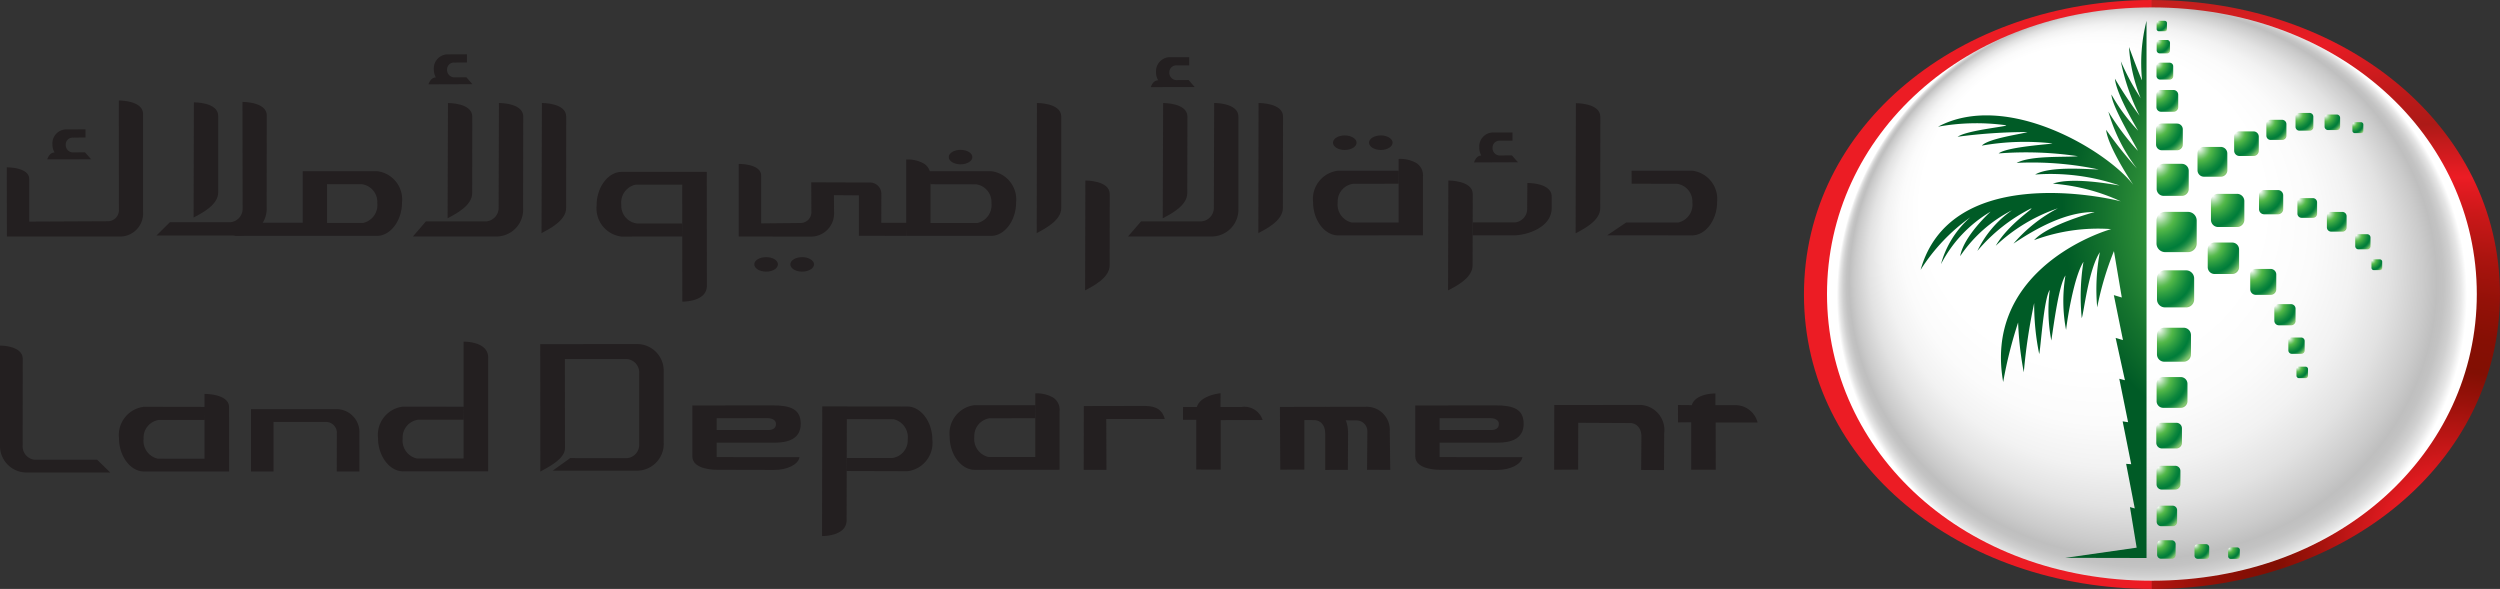
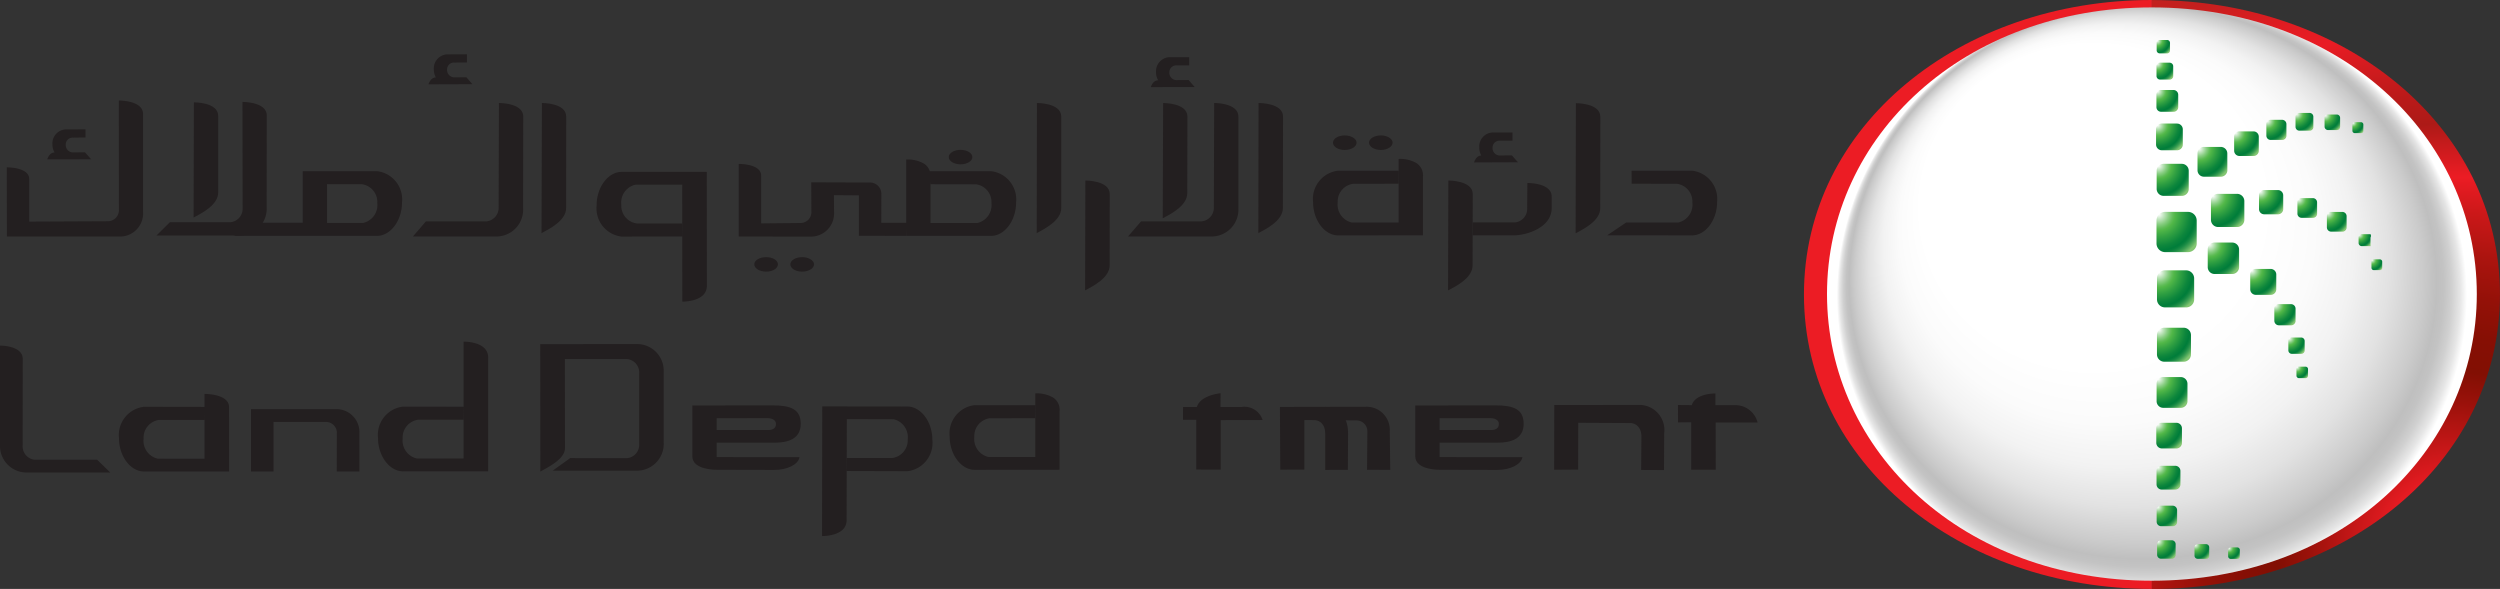
<svg xmlns="http://www.w3.org/2000/svg" xmlns:xlink="http://www.w3.org/1999/xlink" viewBox="0 0 186.78 44">
  <rect x="0" y="0" width="186.78" height="44" fill="#333333" stroke="none" />
  <defs>
    <radialGradient id="radial-gradient" cx="1.273" cy="1.018" fx="0.471" fy="-0.048" r="1.02" gradientTransform="translate(-1.267 -0.076) scale(1.693 1.069)" gradientUnits="objectBoundingBox">
      <stop offset="0" stop-color="#fff" />
      <stop offset="0.001" stop-color="#fefefe" />
      <stop offset="0.067" stop-color="#f9babc" />
      <stop offset="0.129" stop-color="#f48286" />
      <stop offset="0.187" stop-color="#f0555b" />
      <stop offset="0.238" stop-color="#ee363d" />
      <stop offset="0.281" stop-color="#ec222a" />
      <stop offset="0.311" stop-color="#ec1c24" />
      <stop offset="0.479" stop-color="#ab1f18" />
      <stop offset="0.597" stop-color="#e11c21" />
      <stop offset="0.62" stop-color="#ec1c24" />
    </radialGradient>
    <radialGradient id="radial-gradient-2" cx="0.858" cy="0.919" r="1.108" gradientTransform="translate(-0.594 0.016) scale(1.692 0.983)" gradientUnits="objectBoundingBox">
      <stop offset="0.089" stop-color="#ec1c24" />
      <stop offset="0.119" stop-color="#d7191d" />
      <stop offset="0.218" stop-color="#9a110a" />
      <stop offset="0.266" stop-color="#820f03" />
      <stop offset="0.319" stop-color="#860f04" />
      <stop offset="0.38" stop-color="#941108" />
      <stop offset="0.445" stop-color="#ab140f" />
      <stop offset="0.512" stop-color="#cb1819" />
      <stop offset="0.568" stop-color="#ec1c24" />
      <stop offset="0.651" stop-color="#ad1a17" />
      <stop offset="0.693" stop-color="#b91a19" />
      <stop offset="0.769" stop-color="#db1b21" />
      <stop offset="0.797" stop-color="#e91c24" />
      <stop offset="0.842" stop-color="#e01c22" />
      <stop offset="0.915" stop-color="#c71f1e" />
      <stop offset="0.927" stop-color="#c3201e" />
    </radialGradient>
    <radialGradient id="radial-gradient-3" cx="0.5" cy="0.5" fx="0.27" fy="0.134" r="0.548" gradientTransform="translate(0.059 0.03) scale(0.882 0.946)" gradientUnits="objectBoundingBox">
      <stop offset="0.542" stop-color="#fff" />
      <stop offset="0.659" stop-color="#fbfbfb" />
      <stop offset="0.747" stop-color="#f2f2f2" />
      <stop offset="0.827" stop-color="#e2e2e2" />
      <stop offset="0.901" stop-color="#cbcbcb" />
      <stop offset="0.932" stop-color="#bfbfbf" />
      <stop offset="0.948" stop-color="#c3c3c3" />
      <stop offset="0.966" stop-color="#d0d0d0" />
      <stop offset="0.985" stop-color="#e6e6e6" />
      <stop offset="1" stop-color="#fff" />
    </radialGradient>
    <radialGradient id="radial-gradient-4" cx="0.061" cy="0.061" r="1.26" gradientTransform="translate(0)" gradientUnits="objectBoundingBox">
      <stop offset="0" stop-color="#fff" />
      <stop offset="0.081" stop-color="#cbe9c9" />
      <stop offset="0.194" stop-color="#89ce83" />
      <stop offset="0.276" stop-color="#60bd58" />
      <stop offset="0.318" stop-color="#51b748" />
      <stop offset="0.446" stop-color="#32a142" />
      <stop offset="0.621" stop-color="#0d863c" />
      <stop offset="0.714" stop-color="#007d3a" />
      <stop offset="0.744" stop-color="#07803c" />
      <stop offset="0.788" stop-color="#1a8b45" />
      <stop offset="0.841" stop-color="#3a9d52" />
      <stop offset="0.9" stop-color="#67b665" />
      <stop offset="0.932" stop-color="#82c571" />
    </radialGradient>
    <radialGradient id="radial-gradient-5" cx="0.061" cy="0.062" r="1.261" gradientTransform="translate(0.001)" xlink:href="#radial-gradient-4" />
    <radialGradient id="radial-gradient-6" cx="0.061" cy="0.062" r="1.263" gradientTransform="translate(0.002)" xlink:href="#radial-gradient-4" />
    <radialGradient id="radial-gradient-7" cx="0.061" cy="0.061" r="1.259" gradientTransform="translate(-0.001)" xlink:href="#radial-gradient-4" />
    <radialGradient id="radial-gradient-8" cx="0.061" cy="0.061" r="1.26" xlink:href="#radial-gradient-4" />
    <radialGradient id="radial-gradient-9" cx="0.061" cy="0.061" r="1.26" xlink:href="#radial-gradient-4" />
    <radialGradient id="radial-gradient-10" cx="0.061" cy="0.061" r="1.259" gradientTransform="translate(-0.001)" xlink:href="#radial-gradient-4" />
    <radialGradient id="radial-gradient-11" cx="0.061" cy="0.062" r="1.263" gradientTransform="translate(0.003) scale(0.995 1)" xlink:href="#radial-gradient-4" />
    <radialGradient id="radial-gradient-12" cx="0.061" cy="0.062" r="1.258" gradientTransform="translate(-0.001)" xlink:href="#radial-gradient-4" />
    <radialGradient id="radial-gradient-13" cx="0.061" cy="0.061" r="1.254" gradientTransform="translate(-0.004) scale(1.009 1)" xlink:href="#radial-gradient-4" />
    <radialGradient id="radial-gradient-14" cx="0.061" cy="0.061" r="1.261" gradientTransform="translate(0.001)" xlink:href="#radial-gradient-4" />
    <radialGradient id="radial-gradient-15" cx="0.061" cy="0.062" r="1.266" gradientTransform="translate(0.005) scale(0.99 1)" xlink:href="#radial-gradient-4" />
    <radialGradient id="radial-gradient-16" cx="0.061" cy="0.061" r="1.26" xlink:href="#radial-gradient-4" />
    <radialGradient id="radial-gradient-17" cx="0.061" cy="0.062" r="1.258" gradientTransform="translate(-0.001)" xlink:href="#radial-gradient-4" />
    <radialGradient id="radial-gradient-18" cx="0.061" cy="0.061" r="1.261" gradientTransform="translate(0.001)" xlink:href="#radial-gradient-4" />
    <radialGradient id="radial-gradient-19" cx="0.061" cy="0.062" r="1.258" gradientTransform="translate(-0.001)" xlink:href="#radial-gradient-4" />
    <radialGradient id="radial-gradient-20" cx="0.061" cy="0.061" r="1.263" gradientTransform="translate(0.003) scale(0.995 1)" xlink:href="#radial-gradient-4" />
    <radialGradient id="radial-gradient-21" cx="0.061" cy="0.062" r="1.26" xlink:href="#radial-gradient-4" />
    <radialGradient id="radial-gradient-22" cx="0.061" cy="0.062" r="1.265" gradientTransform="translate(0.004) scale(0.993 1)" xlink:href="#radial-gradient-4" />
    <radialGradient id="radial-gradient-23" cx="0.061" cy="0.062" r="1.266" gradientTransform="translate(0.005) scale(0.99 1)" xlink:href="#radial-gradient-4" />
    <radialGradient id="radial-gradient-24" cx="0.061" cy="0.062" r="1.262" gradientTransform="translate(0.002)" xlink:href="#radial-gradient-4" />
    <radialGradient id="radial-gradient-25" cx="0.061" cy="0.062" r="1.257" gradientTransform="translate(-0.002)" xlink:href="#radial-gradient-4" />
    <radialGradient id="radial-gradient-26" cx="0.061" cy="0.061" r="1.26" xlink:href="#radial-gradient-4" />
    <radialGradient id="radial-gradient-27" cx="1.01" cy="0.358" r="0.64" gradientTransform="translate(-0.689) scale(2.377 1)" gradientUnits="objectBoundingBox">
      <stop offset="0.021" stop-color="#fff" />
      <stop offset="0.064" stop-color="#e1f2df" />
      <stop offset="0.182" stop-color="#94d28e" />
      <stop offset="0.266" stop-color="#63be5b" />
      <stop offset="0.307" stop-color="#51b748" />
      <stop offset="0.332" stop-color="#4bb045" />
      <stop offset="0.591" stop-color="#15732e" />
      <stop offset="0.714" stop-color="#005b26" />
    </radialGradient>
    <radialGradient id="radial-gradient-28" cx="0.061" cy="0.062" r="1.263" gradientTransform="translate(0.003) scale(0.994 1)" xlink:href="#radial-gradient-4" />
    <radialGradient id="radial-gradient-29" cx="0.061" cy="0.062" r="1.257" gradientTransform="translate(-0.002)" xlink:href="#radial-gradient-4" />
    <radialGradient id="radial-gradient-30" cx="0.061" cy="0.062" r="1.256" gradientTransform="translate(-0.003) scale(1.007 1)" xlink:href="#radial-gradient-4" />
    <radialGradient id="radial-gradient-31" cx="0.061" cy="0.061" r="1.26" gradientTransform="translate(0.001)" xlink:href="#radial-gradient-4" />
    <radialGradient id="radial-gradient-32" cx="0.061" cy="0.061" r="1.261" gradientTransform="translate(0.001)" xlink:href="#radial-gradient-4" />
    <radialGradient id="radial-gradient-33" cx="0.061" cy="0.061" r="1.26" xlink:href="#radial-gradient-4" />
    <radialGradient id="radial-gradient-34" cx="0.061" cy="0.062" r="1.259" xlink:href="#radial-gradient-4" />
    <radialGradient id="radial-gradient-35" cx="0.061" cy="0.062" r="1.261" gradientTransform="translate(0.001)" xlink:href="#radial-gradient-4" />
    <radialGradient id="radial-gradient-36" cx="0.061" cy="0.062" r="1.26" xlink:href="#radial-gradient-4" />
    <radialGradient id="radial-gradient-37" cx="0.061" cy="0.061" r="1.259" xlink:href="#radial-gradient-4" />
  </defs>
  <g id="Group_8" data-name="Group 8" transform="translate(-2.701 -11)">
    <g id="Group_7" data-name="Group 7" transform="translate(137.478 11)">
      <g id="Group_3" data-name="Group 3" transform="translate(0 0)">
        <g id="Group_1" data-name="Group 1">
          <path id="Path_1" data-name="Path 1" d="M394.24,48.294c-14.334,0-25.995-9.378-25.995-22s11.661-22,25.995-22" transform="translate(-368.245 -4.294)" fill="url(#radial-gradient)" />
          <path id="Path_2" data-name="Path 2" d="M438.76,4.306c14.338,0,26,9.378,26,22s-11.665,22-26,22" transform="translate(-412.761 -4.302)" fill="url(#radial-gradient-2)" />
          <path id="Path_3" data-name="Path 3" d="M421.463,27.21c0,11.832-10.265,21.417-24.275,21.417s-24.273-9.585-24.273-21.417S383.191,5.793,397.188,5.793,421.463,15.378,421.463,27.21Z" transform="translate(-371.193 -5.24)" fill="url(#radial-gradient-3)" />
        </g>
        <g id="Group_2" data-name="Group 2" transform="translate(8.716 1.556)">
          <path id="Path_4" data-name="Path 4" d="M442.688,49.586a.651.651,0,0,1-.653.652h-1.694a.651.651,0,0,1-.658-.652v-1.7a.654.654,0,0,1,.658-.655h1.694a.653.653,0,0,1,.653.655Z" transform="translate(-422.06 -32.957)" fill="url(#radial-gradient-4)" />
          <path id="Path_5" data-name="Path 5" d="M442.114,39.363a.522.522,0,0,1-.524.523h-1.345a.526.526,0,0,1-.529-.523V38.012a.527.527,0,0,1,.529-.521h1.345a.523.523,0,0,1,.524.521Z" transform="translate(-422.081 -26.807)" fill="url(#radial-gradient-5)" />
          <path id="Path_6" data-name="Path 6" d="M453.22,45.517a.549.549,0,0,1-.555.538h-1.4a.541.541,0,0,1-.54-.538v-1.4a.539.539,0,0,1,.54-.542h1.4a.547.547,0,0,1,.555.542Z" transform="translate(-429.033 -30.649)" fill="url(#radial-gradient-6)" />
          <path id="Path_7" data-name="Path 7" d="M450.23,35.8a.493.493,0,0,1-.491.491h-1.254A.483.483,0,0,1,448,35.8V34.554a.484.484,0,0,1,.482-.49h1.254a.494.494,0,0,1,.491.49Z" transform="translate(-427.312 -24.644)" fill="url(#radial-gradient-7)" />
          <path id="Path_8" data-name="Path 8" d="M441.3,23.808a.357.357,0,0,1-.357.352h-.924a.35.35,0,0,1-.348-.352v-.924a.353.353,0,0,1,.348-.353h.924a.361.361,0,0,1,.357.353Z" transform="translate(-422.053 -17.364)" fill="url(#radial-gradient-8)" />
          <path id="Path_9" data-name="Path 9" d="M475.685,48.387a.323.323,0,0,1-.32.322h-.829a.325.325,0,0,1-.327-.322v-.829a.327.327,0,0,1,.327-.325h.829a.326.326,0,0,1,.32.325Z" transform="translate(-443.856 -32.957)" fill="url(#radial-gradient-9)" />
          <path id="Path_10" data-name="Path 10" d="M463.444,29.755a.327.327,0,0,1-.329.327h-.848a.325.325,0,0,1-.324-.327V28.9a.325.325,0,0,1,.324-.324h.848a.327.327,0,0,1,.329.324Z" transform="translate(-436.112 -21.181)" fill="url(#radial-gradient-10)" />
          <path id="Path_11" data-name="Path 11" d="M469.186,28.22a.277.277,0,0,1-.286.283h-.757a.289.289,0,0,1-.29-.283v-.751a.3.3,0,0,1,.29-.292h.757a.284.284,0,0,1,.286.292Z" transform="translate(-439.843 -20.296)" fill="url(#radial-gradient-11)" />
          <path id="Path_12" data-name="Path 12" d="M469.7,45.6a.318.318,0,0,1-.32.319h-.835a.317.317,0,0,1-.315-.319v-.828a.32.32,0,0,1,.315-.327h.835a.322.322,0,0,1,.32.327Z" transform="translate(-440.078 -31.2)" fill="url(#radial-gradient-12)" />
          <path id="Path_13" data-name="Path 13" d="M440.933,17.983a.274.274,0,0,1-.269.277h-.718a.271.271,0,0,1-.263-.277v-.71a.268.268,0,0,1,.263-.275h.718a.271.271,0,0,1,.269.275Z" transform="translate(-422.06 -13.87)" fill="url(#radial-gradient-13)" />
          <path id="Path_14" data-name="Path 14" d="M474.9,28.406a.256.256,0,0,1-.253.253h-.657a.262.262,0,0,1-.253-.253v-.66a.257.257,0,0,1,.253-.249h.657a.252.252,0,0,1,.253.249Z" transform="translate(-443.557 -20.498)" fill="url(#radial-gradient-14)" />
-           <path id="Path_15" data-name="Path 15" d="M481.1,52.645a.245.245,0,0,1-.251.239h-.644a.241.241,0,0,1-.248-.239V52a.251.251,0,0,1,.248-.248h.644A.255.255,0,0,1,481.1,52Z" transform="translate(-447.486 -35.811)" fill="url(#radial-gradient-15)" />
+           <path id="Path_15" data-name="Path 15" d="M481.1,52.645h-.644a.241.241,0,0,1-.248-.239V52a.251.251,0,0,1,.248-.248h.644A.255.255,0,0,1,481.1,52Z" transform="translate(-447.486 -35.811)" fill="url(#radial-gradient-15)" />
          <path id="Path_16" data-name="Path 16" d="M480.2,29.691a.182.182,0,0,1-.175.178h-.465a.181.181,0,0,1-.18-.178v-.463a.181.181,0,0,1,.18-.177h.465a.181.181,0,0,1,.175.177Z" transform="translate(-447.12 -21.478)" fill="url(#radial-gradient-16)" />
          <path id="Path_17" data-name="Path 17" d="M484.044,57.474a.183.183,0,0,1-.181.179h-.449a.176.176,0,0,1-.174-.179v-.455a.174.174,0,0,1,.174-.173h.449a.182.182,0,0,1,.181.173Z" transform="translate(-449.556 -39.026)" fill="url(#radial-gradient-17)" />
          <path id="Path_18" data-name="Path 18" d="M441.6,30.894a.436.436,0,0,1-.432.435h-1.131a.434.434,0,0,1-.437-.435v-1.13a.434.434,0,0,1,.437-.43h1.131a.436.436,0,0,1,.432.43Z" transform="translate(-422.01 -21.658)" fill="url(#radial-gradient-18)" />
          <path id="Path_19" data-name="Path 19" d="M452.4,55.281a.52.52,0,0,1-.51.514h-1.323a.515.515,0,0,1-.51-.514V53.955a.512.512,0,0,1,.51-.51h1.323a.517.517,0,0,1,.51.51Z" transform="translate(-428.606 -36.879)" fill="url(#radial-gradient-19)" />
          <path id="Path_20" data-name="Path 20" d="M465.145,67.17a.34.34,0,0,1-.346.341h-.893a.345.345,0,0,1-.349-.341v-.9a.345.345,0,0,1,.349-.341h.893a.341.341,0,0,1,.346.341Z" transform="translate(-437.131 -44.762)" fill="url(#radial-gradient-20)" />
          <path id="Path_21" data-name="Path 21" d="M467.62,73.636a.267.267,0,0,1-.271.269h-.689a.265.265,0,0,1-.261-.269v-.692a.262.262,0,0,1,.261-.26h.689a.264.264,0,0,1,.271.26Z" transform="translate(-438.925 -49.024)" fill="url(#radial-gradient-21)" />
          <path id="Path_22" data-name="Path 22" d="M468.908,79.264a.188.188,0,0,1-.186.19h-.487a.189.189,0,0,1-.191-.19v-.49a.185.185,0,0,1,.191-.178h.487a.184.184,0,0,1,.186.178Z" transform="translate(-439.964 -52.757)" fill="url(#radial-gradient-22)" />
          <path id="Path_23" data-name="Path 23" d="M455.074,115.88a.2.2,0,0,1-.192.193H454.4a.2.2,0,0,1-.2-.193V115.4a.2.2,0,0,1,.2-.186h.484a.193.193,0,0,1,.192.186Z" transform="translate(-431.225 -75.871)" fill="url(#radial-gradient-23)" />
          <path id="Path_24" data-name="Path 24" d="M460.622,60.311a.419.419,0,0,1-.425.415h-1.092a.42.42,0,0,1-.428-.415v-1.1a.423.423,0,0,1,.428-.423H460.2a.422.422,0,0,1,.425.423Z" transform="translate(-434.051 -40.252)" fill="url(#radial-gradient-24)" />
          <path id="Path_25" data-name="Path 25" d="M462.265,44.219a.4.4,0,0,1-.4.394h-1.014a.391.391,0,0,1-.395-.394V43.2a.393.393,0,0,1,.395-.4h1.014a.4.4,0,0,1,.4.4Z" transform="translate(-435.174 -30.157)" fill="url(#radial-gradient-25)" />
          <path id="Path_26" data-name="Path 26" d="M457.253,32.35a.4.4,0,0,1-.4.4H455.81a.4.4,0,0,1-.4-.4V31.311a.4.4,0,0,1,.4-.4h1.043a.4.4,0,0,1,.4.4Z" transform="translate(-431.986 -22.651)" fill="url(#radial-gradient-26)" />
-           <path id="Path_27" data-name="Path 27" d="M406.329,25.718l.587,3.467-.595-.179.683,3.36-.549-.164.695,3.162-.422-.107.657,3.243-.406-.062.639,3.2-.378-.025.644,3.331-.358-.1.5,3.031-5.324.76,6.062.012V8.514a12.8,12.8,0,0,0-.336,4.424c.028.181-.653-1.589-.973-2.469a12.061,12.061,0,0,0,.875,3.826,18.007,18.007,0,0,1-1.487-2.757,16,16,0,0,0,1.406,4.072,30.638,30.638,0,0,1-1.846-2.772c.1,1.182,1.738,3.89,1.738,3.89a13.565,13.565,0,0,1-2-2.708c.033.938,1.974,4.08,1.966,4.2a18.876,18.876,0,0,1-2.195-2.923,12.759,12.759,0,0,0,2.135,4.253,31.707,31.707,0,0,1-2.3-2.892c.113,1.261,2.025,4.108,2.025,4.108-1.957-2.551-9.457-7.069-14.587-4.342a16.171,16.171,0,0,1,5.066-.11c.354.076-2.862.354-3.6.861a39.759,39.759,0,0,1,5.221-.352c-.388.145-2.9.465-3.412,1.014a18.456,18.456,0,0,1,5.265-.165c.108.046-3.37.237-4.012.749a26.418,26.418,0,0,1,5.928.207c-.942.1-3.48-.076-4.583.5a24.025,24.025,0,0,1,6.13.491c-.694,0-3.633-.282-4.746.379a15.838,15.838,0,0,1,6.312.819c-.661-.1-3.549-.645-4.986-.138A14.8,14.8,0,0,1,406.841,22c-2-.51-12.8-2.529-14.956,5.117a14,14,0,0,1,3.714-3.925,7.148,7.148,0,0,0-2.193,3.5,9.79,9.79,0,0,1,3.71-3.922s-2.007,1.8-2.276,3.328a10.293,10.293,0,0,1,3.868-3.428,7.813,7.813,0,0,0-2.583,3.038,12.732,12.732,0,0,1,4-3.173c.349-.088-1.633,1.1-2.627,2.786a12.691,12.691,0,0,1,4.643-2.8,11.235,11.235,0,0,0-3.32,2.64c1.629-1.1,3.906-2.389,6.068-2.361,0,0-3.482.936-4.526,2.1a13.7,13.7,0,0,1,5.76-.825c-1.643.471-9.466,3.51-8.07,11.423a32.551,32.551,0,0,1,1.117-4.447,24.335,24.335,0,0,0,.424,3.721,42.448,42.448,0,0,1,.776-5.175,18.531,18.531,0,0,0,.375,3.811c.1-.3.336-4.149.789-4.787a11.916,11.916,0,0,0,.116,3.777c.192-1.229.557-4.127,1.057-4.859a11.5,11.5,0,0,0,.045,4.068c.095-.814.586-3.968,1.3-5.087a16.339,16.339,0,0,0-.129,4.207c.153-.366.5-3.627,1.355-4.927a14.883,14.883,0,0,0-.2,4.122A22.821,22.821,0,0,1,406.329,25.718Z" transform="translate(-391.885 -8.514)" fill="url(#radial-gradient-27)" />
          <path id="Path_28" data-name="Path 28" d="M448.484,115.427a.236.236,0,0,1-.24.233h-.623a.236.236,0,0,1-.237-.233V114.8a.239.239,0,0,1,.237-.237h.623a.239.239,0,0,1,.24.237Z" transform="translate(-426.921 -75.464)" fill="url(#radial-gradient-28)" />
          <path id="Path_29" data-name="Path 29" d="M440.714,13.168a.222.222,0,0,1-.22.227h-.556a.225.225,0,0,1-.221-.227v-.555a.222.222,0,0,1,.221-.22h.556a.219.219,0,0,1,.22.22Z" transform="translate(-422.081 -10.963)" fill="url(#radial-gradient-29)" />
-           <path id="Path_30" data-name="Path 30" d="M440.484,9.126a.17.17,0,0,1-.169.169h-.437a.17.17,0,0,1-.169-.169V8.689a.172.172,0,0,1,.169-.175h.437a.171.171,0,0,1,.169.175Z" transform="translate(-422.076 -8.514)" fill="url(#radial-gradient-30)" />
          <path id="Path_31" data-name="Path 31" d="M442.006,82.5a.505.505,0,0,1-.507.5h-1.3a.5.5,0,0,1-.5-.5V81.2a.5.5,0,0,1,.5-.5h1.3a.507.507,0,0,1,.507.5Z" transform="translate(-422.068 -54.085)" fill="url(#radial-gradient-31)" />
          <path id="Path_32" data-name="Path 32" d="M442.555,61.244a.6.6,0,0,1-.606.6h-1.571a.6.6,0,0,1-.6-.6V59.682a.605.605,0,0,1,.6-.607h1.571a.607.607,0,0,1,.606.607Z" transform="translate(-422.118 -40.433)" fill="url(#radial-gradient-32)" />
          <path id="Path_33" data-name="Path 33" d="M442.318,72.687a.551.551,0,0,1-.551.556h-1.435a.552.552,0,0,1-.556-.556V71.26a.554.554,0,0,1,.556-.558h1.435a.553.553,0,0,1,.551.558Z" transform="translate(-422.118 -47.773)" fill="url(#radial-gradient-33)" />
          <path id="Path_34" data-name="Path 34" d="M441.184,114.839a.3.3,0,0,1-.3.3H440.1a.3.3,0,0,1-.3-.3v-.783a.3.3,0,0,1,.3-.3h.786a.3.3,0,0,1,.3.3Z" transform="translate(-422.13 -74.95)" fill="url(#radial-gradient-34)" />
          <path id="Path_35" data-name="Path 35" d="M441.48,100.067a.4.4,0,0,1-.4.388h-1a.394.394,0,0,1-.386-.388V99.061a.388.388,0,0,1,.386-.385h1a.393.393,0,0,1,.4.385Z" transform="translate(-422.068 -65.433)" fill="url(#radial-gradient-35)" />
          <path id="Path_36" data-name="Path 36" d="M441.246,107.963a.336.336,0,0,1-.333.336h-.865a.339.339,0,0,1-.333-.336V107.1a.343.343,0,0,1,.333-.335h.865a.34.34,0,0,1,.333.335Z" transform="translate(-422.081 -70.541)" fill="url(#radial-gradient-36)" />
          <path id="Path_37" data-name="Path 37" d="M441.56,91.457a.425.425,0,0,1-.416.426h-1.084a.424.424,0,0,1-.419-.426V90.381a.417.417,0,0,1,.419-.417h1.084a.419.419,0,0,1,.416.417Z" transform="translate(-422.034 -59.933)" fill="url(#radial-gradient-37)" />
        </g>
      </g>
    </g>
    <g id="Group_6" data-name="Group 6" transform="translate(2.701 15.056)">
      <g id="Group_4" data-name="Group 4" transform="translate(0.506 0)">
        <path id="Path_38" data-name="Path 38" d="M165.015,65.456l-1.976,0,.006-2.133a.847.847,0,0,0-.882-.879l-4.357-.015.011,2.155a.813.813,0,0,1-.764.884l-2.989.03V61.926c0-.895-1.675-.872-1.675-.872V66.48l5.356.005a1.729,1.729,0,0,0,1.766-1.835l-.009-1.261,1.864.015v3.02l3.538.007" transform="translate(-97.703 -52.864)" fill="#231f20" />
        <path id="Path_39" data-name="Path 39" d="M14.256,56.539a1.723,1.723,0,0,1-1.766,1.83H4.083L4.074,53.2s1.676-.022,1.676.869v3.184l5.931-.028a.829.829,0,0,0,.77-.893l-.006-8.126s1.811-.022,1.811,1.012Z" transform="translate(-4.074 -44.753)" fill="#231f20" />
        <path id="Path_40" data-name="Path 40" d="M196.715,58.745c0,.3-.4.542-.884.542s-.881-.241-.881-.542.4-.541.881-.541S196.715,58.443,196.715,58.745Z" transform="translate(-124.573 -51.065)" fill="#231f20" />
        <path id="Path_41" data-name="Path 41" d="M157.313,80.483c0,.3-.386.545-.876.545s-.89-.244-.89-.545.393-.539.89-.539S157.313,80.187,157.313,80.483Z" transform="translate(-99.699 -64.789)" fill="#231f20" />
        <path id="Path_42" data-name="Path 42" d="M164.624,80.483c0,.3-.405.545-.892.545s-.879-.244-.879-.545.4-.539.879-.539S164.624,80.187,164.624,80.483Z" transform="translate(-104.311 -64.789)" fill="#231f20" />
        <path id="Path_43" data-name="Path 43" d="M274.571,55.823c0,.3-.392.546-.889.546s-.875-.25-.875-.546.393-.542.875-.542S274.571,55.528,274.571,55.823Z" transform="translate(-173.724 -49.22)" fill="#231f20" />
        <path id="Path_44" data-name="Path 44" d="M281.872,55.823c0,.3-.394.546-.879.546s-.882-.25-.882-.546.394-.542.882-.542S281.872,55.528,281.872,55.823Z" transform="translate(-178.335 -49.22)" fill="#231f20" />
        <path id="Path_45" data-name="Path 45" d="M301.1,67.867v.969h3.057c.993,0,2.849-.588,2.849-2.033v-.864c0-1.044-1.816-1.014-1.816-1.014l-.016,1.868a1.014,1.014,0,0,1-.9,1.074H301.1Z" transform="translate(-191.583 -55.308)" fill="#231f20" />
        <path id="Path_46" data-name="Path 46" d="M321.978,58.472c.592-.321,1.839-.936,1.839-1.873l.007-6.835c0-1.037-1.827-1.016-1.827-1.016Z" transform="translate(-204.766 -45.095)" fill="#231f20" />
        <path id="Path_47" data-name="Path 47" d="M296.126,72.632c.6-.315,1.833-.932,1.833-1.873l.012-5.323c0-1.034-1.823-1.015-1.823-1.015Z" transform="translate(-188.445 -54.99)" fill="#231f20" />
        <path id="Path_48" data-name="Path 48" d="M222.58,72.632c.58-.318,1.835-.935,1.835-1.873l.005-5.323c0-1.034-1.821-1.015-1.821-1.015Z" transform="translate(-142.016 -54.99)" fill="#231f20" />
        <path id="Path_49" data-name="Path 49" d="M232.256,57.558l-.974,1.129h6.185a2.009,2.009,0,0,0,2.059-2.127V49.733c0-1.04-1.809-1.017-1.809-1.017l-.024,7.763a1.021,1.021,0,0,1-.911,1.079h-4.525Z" transform="translate(-147.51 -45.075)" fill="#231f20" />
        <path id="Path_50" data-name="Path 50" d="M257.684,58.436c.59-.314,1.834-.932,1.834-1.877l.012-6.827c0-1.04-1.83-1.017-1.83-1.017Z" transform="translate(-164.177 -45.075)" fill="#231f20" />
        <path id="Path_51" data-name="Path 51" d="M212.776,58.436c.574-.314,1.834-.932,1.834-1.877V49.733c0-1.04-1.818-1.017-1.818-1.017Z" transform="translate(-135.827 -45.075)" fill="#231f20" />
        <path id="Path_52" data-name="Path 52" d="M238.311,57.329c.6-.316,1.833-.938,1.833-1.882l.012-5.713c0-1.04-1.815-1.017-1.815-1.017Z" transform="translate(-151.947 -45.075)" fill="#231f20" />
        <path id="Path_53" data-name="Path 53" d="M87.341,57.558l-.974,1.129h6.191A2,2,0,0,0,94.6,56.56l.011-6.827c0-1.04-1.816-1.017-1.816-1.017l-.022,7.763a1.018,1.018,0,0,1-.906,1.079H87.341Z" transform="translate(-56.025 -45.075)" fill="#231f20" />
        <path id="Path_54" data-name="Path 54" d="M112.433,58.436c.589-.314,1.839-.932,1.839-1.877l.006-6.827c0-1.04-1.816-1.017-1.816-1.017Z" transform="translate(-72.481 -45.075)" fill="#231f20" />
-         <path id="Path_55" data-name="Path 55" d="M93.4,57.329c.583-.316,1.838-.938,1.838-1.882l.006-5.713c0-1.04-1.817-1.017-1.817-1.017Z" transform="translate(-60.465 -45.075)" fill="#231f20" />
        <path id="Path_56" data-name="Path 56" d="M35.412,57.49l-1,.991H40.6a2.005,2.005,0,0,0,2.045-2.134l.007-6.831c0-1.037-1.815-1.014-1.815-1.014l.012,7.916a1.016,1.016,0,0,1-.908,1.07h-4.53Z" transform="translate(-23.228 -44.941)" fill="#231f20" />
        <path id="Path_57" data-name="Path 57" d="M41.931,57.184c.59-.313,1.839-.934,1.839-1.878l0-5.715c0-1.037-1.818-1.014-1.818-1.014Z" transform="translate(-27.973 -44.987)" fill="#231f20" />
        <path id="Path_58" data-name="Path 58" d="M89.522,41.086l3.283-.011-.451-.518-.948.008a.556.556,0,0,1-.494-.589.513.513,0,0,1,.557-.515l.926-.01v-.61l-1.5.007a1.05,1.05,0,0,0-.972,1.115,1.319,1.319,0,0,0,.15.608C89.668,40.571,89.522,41.086,89.522,41.086Z" transform="translate(-58.017 -38.841)" fill="#231f20" />
        <path id="Path_59" data-name="Path 59" d="M235.9,41.661l3.277-.006-.449-.524-.95.006a.549.549,0,0,1-.493-.582.517.517,0,0,1,.557-.519l.926,0v-.611l-1.5,0a1.05,1.05,0,0,0-.976,1.115,1.179,1.179,0,0,0,.156.611C236.044,41.151,235.9,41.661,235.9,41.661Z" transform="translate(-150.427 -39.208)" fill="#231f20" />
        <path id="Path_60" data-name="Path 60" d="M12.274,56.29l3.282-.006-.461-.52-.949.007a.555.555,0,0,1-.489-.586.515.515,0,0,1,.557-.517l.922-.013v-.608l-1.5.006a1.048,1.048,0,0,0-.974,1.117,1.214,1.214,0,0,0,.158.608C12.414,55.777,12.274,56.29,12.274,56.29Z" transform="translate(-9.251 -48.44)" fill="#231f20" />
        <path id="Path_61" data-name="Path 61" d="M301.4,56.918l3.281-.013-.451-.513-.963.005a.551.551,0,0,1-.483-.588.515.515,0,0,1,.553-.517l.933,0v-.612l-1.5,0a1.045,1.045,0,0,0-.979,1.112,1.143,1.143,0,0,0,.152.611C301.54,56.4,301.4,56.918,301.4,56.918Z" transform="translate(-191.777 -48.838)" fill="#231f20" />
      </g>
      <g id="Group_5" data-name="Group 5" transform="translate(0 7.817)">
        <path id="Path_62" data-name="Path 62" d="M169.3,110.191l6.365.008c1,.005,1.866,1.142,1.862,2.493a2.128,2.128,0,0,1-1.853,2.34l-4.541-.013.009-.973,3.391,0a1.334,1.334,0,0,0,1.152-1.4,1.368,1.368,0,0,0-1.049-1.494c-.191-.008-3.5-.008-3.5-.008l-.016,7.547c0,1.227-1.836,1.187-1.836,1.187Z" transform="translate(-107.868 -91.701)" fill="#231f20" />
        <path id="Path_63" data-name="Path 63" d="M35.038,113.449l-6.365,0c-1,0-1.867-1.14-1.864-2.491a2.127,2.127,0,0,1,1.852-2.341l4.541.008-.008.973H29.8a1.335,1.335,0,0,0-1.151,1.4,1.367,1.367,0,0,0,1.05,1.493c.19.008,3.5.005,3.5.005l0-4.841s1.842-.025,1.836,1Z" transform="translate(-17.92 -90.097)" fill="#231f20" />
        <path id="Path_64" data-name="Path 64" d="M131.828,62.673l-6.365,0c-1,0-1.867,1.14-1.864,2.492a2.127,2.127,0,0,0,1.852,2.341l4.541-.01-.008-.973-3.391,0a1.335,1.335,0,0,1-1.151-1.4,1.369,1.369,0,0,1,1.05-1.493c.19-.007,3.5-.005,3.5-.005L130,72.365s1.833.041,1.836-1.187Z" transform="translate(-79.023 -61.703)" fill="#231f20" />
        <path id="Path_65" data-name="Path 65" d="M87.53,106.758H81.165c-1,0-1.867-1.138-1.866-2.49a2.127,2.127,0,0,1,1.85-2.343l4.541.006-.008.973H82.292a1.335,1.335,0,0,0-1.15,1.4,1.369,1.369,0,0,0,1.051,1.493c.19.007,3.5,0,3.5,0V97.068s1.833-.043,1.837,1.185Z" transform="translate(-51.057 -83.417)" fill="#231f20" />
        <path id="Path_66" data-name="Path 66" d="M61.662,115.4H59.968l.006-2.832a.813.813,0,0,0-.777-.868l-3.952,0v3.7H53.561v-4.657l6.332,0a1.718,1.718,0,0,1,1.767,1.809Z" transform="translate(-34.809 -92.049)" fill="#231f20" />
        <path id="Path_67" data-name="Path 67" d="M270.3,114.983l-1.733-.008.023-2.815a.815.815,0,0,0-.776-.872l-3.93-.029,0,3.7-1.8.007-.027-4.687,6.424-.012a1.727,1.727,0,0,1,1.783,1.82Z" transform="translate(-166.432 -91.75)" fill="#231f20" />
        <path id="Path_68" data-name="Path 68" d="M325.834,114.762l-1.708-.009.021-2.481c0-.99-.775-1.022-.775-1.022l-3.946-.02-.006,3.495-1.793.014.009-4.837,6.445-.007a1.879,1.879,0,0,1,1.767,2.122Z" transform="translate(-201.513 -91.515)" fill="#231f20" />
        <path id="Path_69" data-name="Path 69" d="M269.9,110.3c.859,0,1.717.537,1.717,1.972L271.6,115l-1.692.006V112.3c0-.991-.777-1.025-.777-1.025" transform="translate(-170.899 -91.771)" fill="#231f20" />
-         <path id="Path_70" data-name="Path 70" d="M228.338,111.084l-4.347,0,.014,3.8h-1.7l.007-4.766,4.376-.009c.68-.005,1.408.046,1.671.957Z" transform="translate(-141.339 -91.654)" fill="#231f20" />
        <path id="Path_71" data-name="Path 71" d="M343.7,109.711l0,3.55h1.835l-.006-3.527,3.132,0a1.713,1.713,0,0,0-1.586-1.3h-1.563v-.875s-1.489-.025-1.765.873h0l-1.036-.01.006,1.3Z" transform="translate(-217.348 -90.037)" fill="#231f20" />
        <path id="Path_72" data-name="Path 72" d="M242.416,109.5l.991,0v3.719l1.826.006v-3.7l3.131-.006a1.422,1.422,0,0,0-1.585-.972h-1.562l.006-1.028s-1.5.13-1.772,1.028h-1.034Z" transform="translate(-154.032 -90.011)" fill="#231f20" />
        <path id="Path_73" data-name="Path 73" d="M112.17,97.566l7.167-.006a1.992,1.992,0,0,1,2.056,2.092l0,5.245a2,2,0,0,1-2.031,2.122l-6.262,0,1.306-.939,4.144.005h.114a1.009,1.009,0,0,0,.9-1.065l0-5.287a1.007,1.007,0,0,0-.91-1.052l-4.643,0,.008,6.661c0,.8-1.257,1.418-1.841,1.745Z" transform="translate(-71.808 -83.728)" fill="#231f20" />
        <path id="Path_74" data-name="Path 74" d="M2.7,97.87s1.7-.019,1.7,1l-.006,6.469a1.006,1.006,0,0,0,.9,1.06h.112l4.555,0,.98.954-6.186,0a1.991,1.991,0,0,1-2.053-2.1Z" transform="translate(-2.701 -83.923)" fill="#231f20" />
        <path id="Path_75" data-name="Path 75" d="M151.01,113.85c-.084.537-.9.962-1.9.955l-4.291-.01s-1.816.028-1.816-1V109.99l5.988-.008c1.35,0,2.12.278,2.11,1.4s-.987,1.394-1.981,1.387l-4.3,0,0-.945h3.74c.142,0,.688.041.688-.455,0-.452-.643-.433-.643-.433l-3.785.005,0,2.905Z" transform="translate(-91.276 -91.569)" fill="#231f20" />
        <path id="Path_76" data-name="Path 76" d="M297.492,113.85c-.083.537-.9.962-1.9.955l-4.291-.01s-1.815.028-1.815-1V109.99l5.988-.008c1.35,0,2.12.278,2.11,1.4s-.987,1.394-1.981,1.387l-4.3,0,0-.945h3.741c.143,0,.687.041.687-.455,0-.452-.643-.433-.643-.433l-3.785.005,0,2.905Z" transform="translate(-183.749 -91.569)" fill="#231f20" />
        <path id="Path_77" data-name="Path 77" d="M203.351,113.259v-4.375a1.091,1.091,0,0,0-.474-1.015,2.43,2.43,0,0,0-1.342-.316v4.75s-3.446,0-3.5,0a1.369,1.369,0,0,1-1.053-1.491,1.334,1.334,0,0,1,1.148-1.4l3.391-.006.006-.973h-4.541a2.128,2.128,0,0,0-1.847,2.345c0,1.351.867,2.486,1.869,2.487Z" transform="translate(-124.188 -90.035)" fill="#231f20" />
        <path id="Path_78" data-name="Path 78" d="M276.982,65.752V61.376a1.093,1.093,0,0,0-.474-1.015,2.426,2.426,0,0,0-1.342-.316v4.749s-3.446,0-3.5,0a1.37,1.37,0,0,1-1.053-1.491,1.334,1.334,0,0,1,1.148-1.4l3.391-.005.006-.973H270.62a2.127,2.127,0,0,0-1.847,2.345c0,1.351.867,2.486,1.869,2.487Z" transform="translate(-170.671 -60.043)" fill="#231f20" />
        <path id="Path_79" data-name="Path 79" d="M328.37,67.254l1.418-.957s3.843,0,3.895,0a1.37,1.37,0,0,0,1.053-1.491,1.335,1.335,0,0,0-1.148-1.4L330.2,63.4l-.007-.973h4.541a2.127,2.127,0,0,1,1.848,2.345c0,1.351-.867,2.486-1.869,2.487Z" transform="translate(-208.295 -61.546)" fill="#231f20" />
        <path id="Path_80" data-name="Path 80" d="M186.328,65.868l6.34,0c1,0,1.869-1.136,1.869-2.488a2.129,2.129,0,0,0-1.848-2.345H188.1l.057.973,3.391.006a1.334,1.334,0,0,1,1.148,1.4,1.369,1.369,0,0,1-1.053,1.491c-.051,0-3.5,0-3.5,0V61.492a1.092,1.092,0,0,0-.474-1.015,2.424,2.424,0,0,0-1.342-.315v4.73" transform="translate(-118.623 -60.117)" fill="#231f20" />
        <path id="Path_81" data-name="Path 81" d="M50.033,67.368l10.715,0c1,0,1.869-1.136,1.869-2.488a2.129,2.129,0,0,0-1.848-2.345H55.2v.974h1.815l2.607,0a1.334,1.334,0,0,1,1.148,1.4,1.369,1.369,0,0,1-1.053,1.491c-.051,0-2.7,0-2.7,0v-2.9L55.2,63.5v2.888H52.021" transform="translate(-32.582 -61.618)" fill="#231f20" />
      </g>
    </g>
  </g>
</svg>